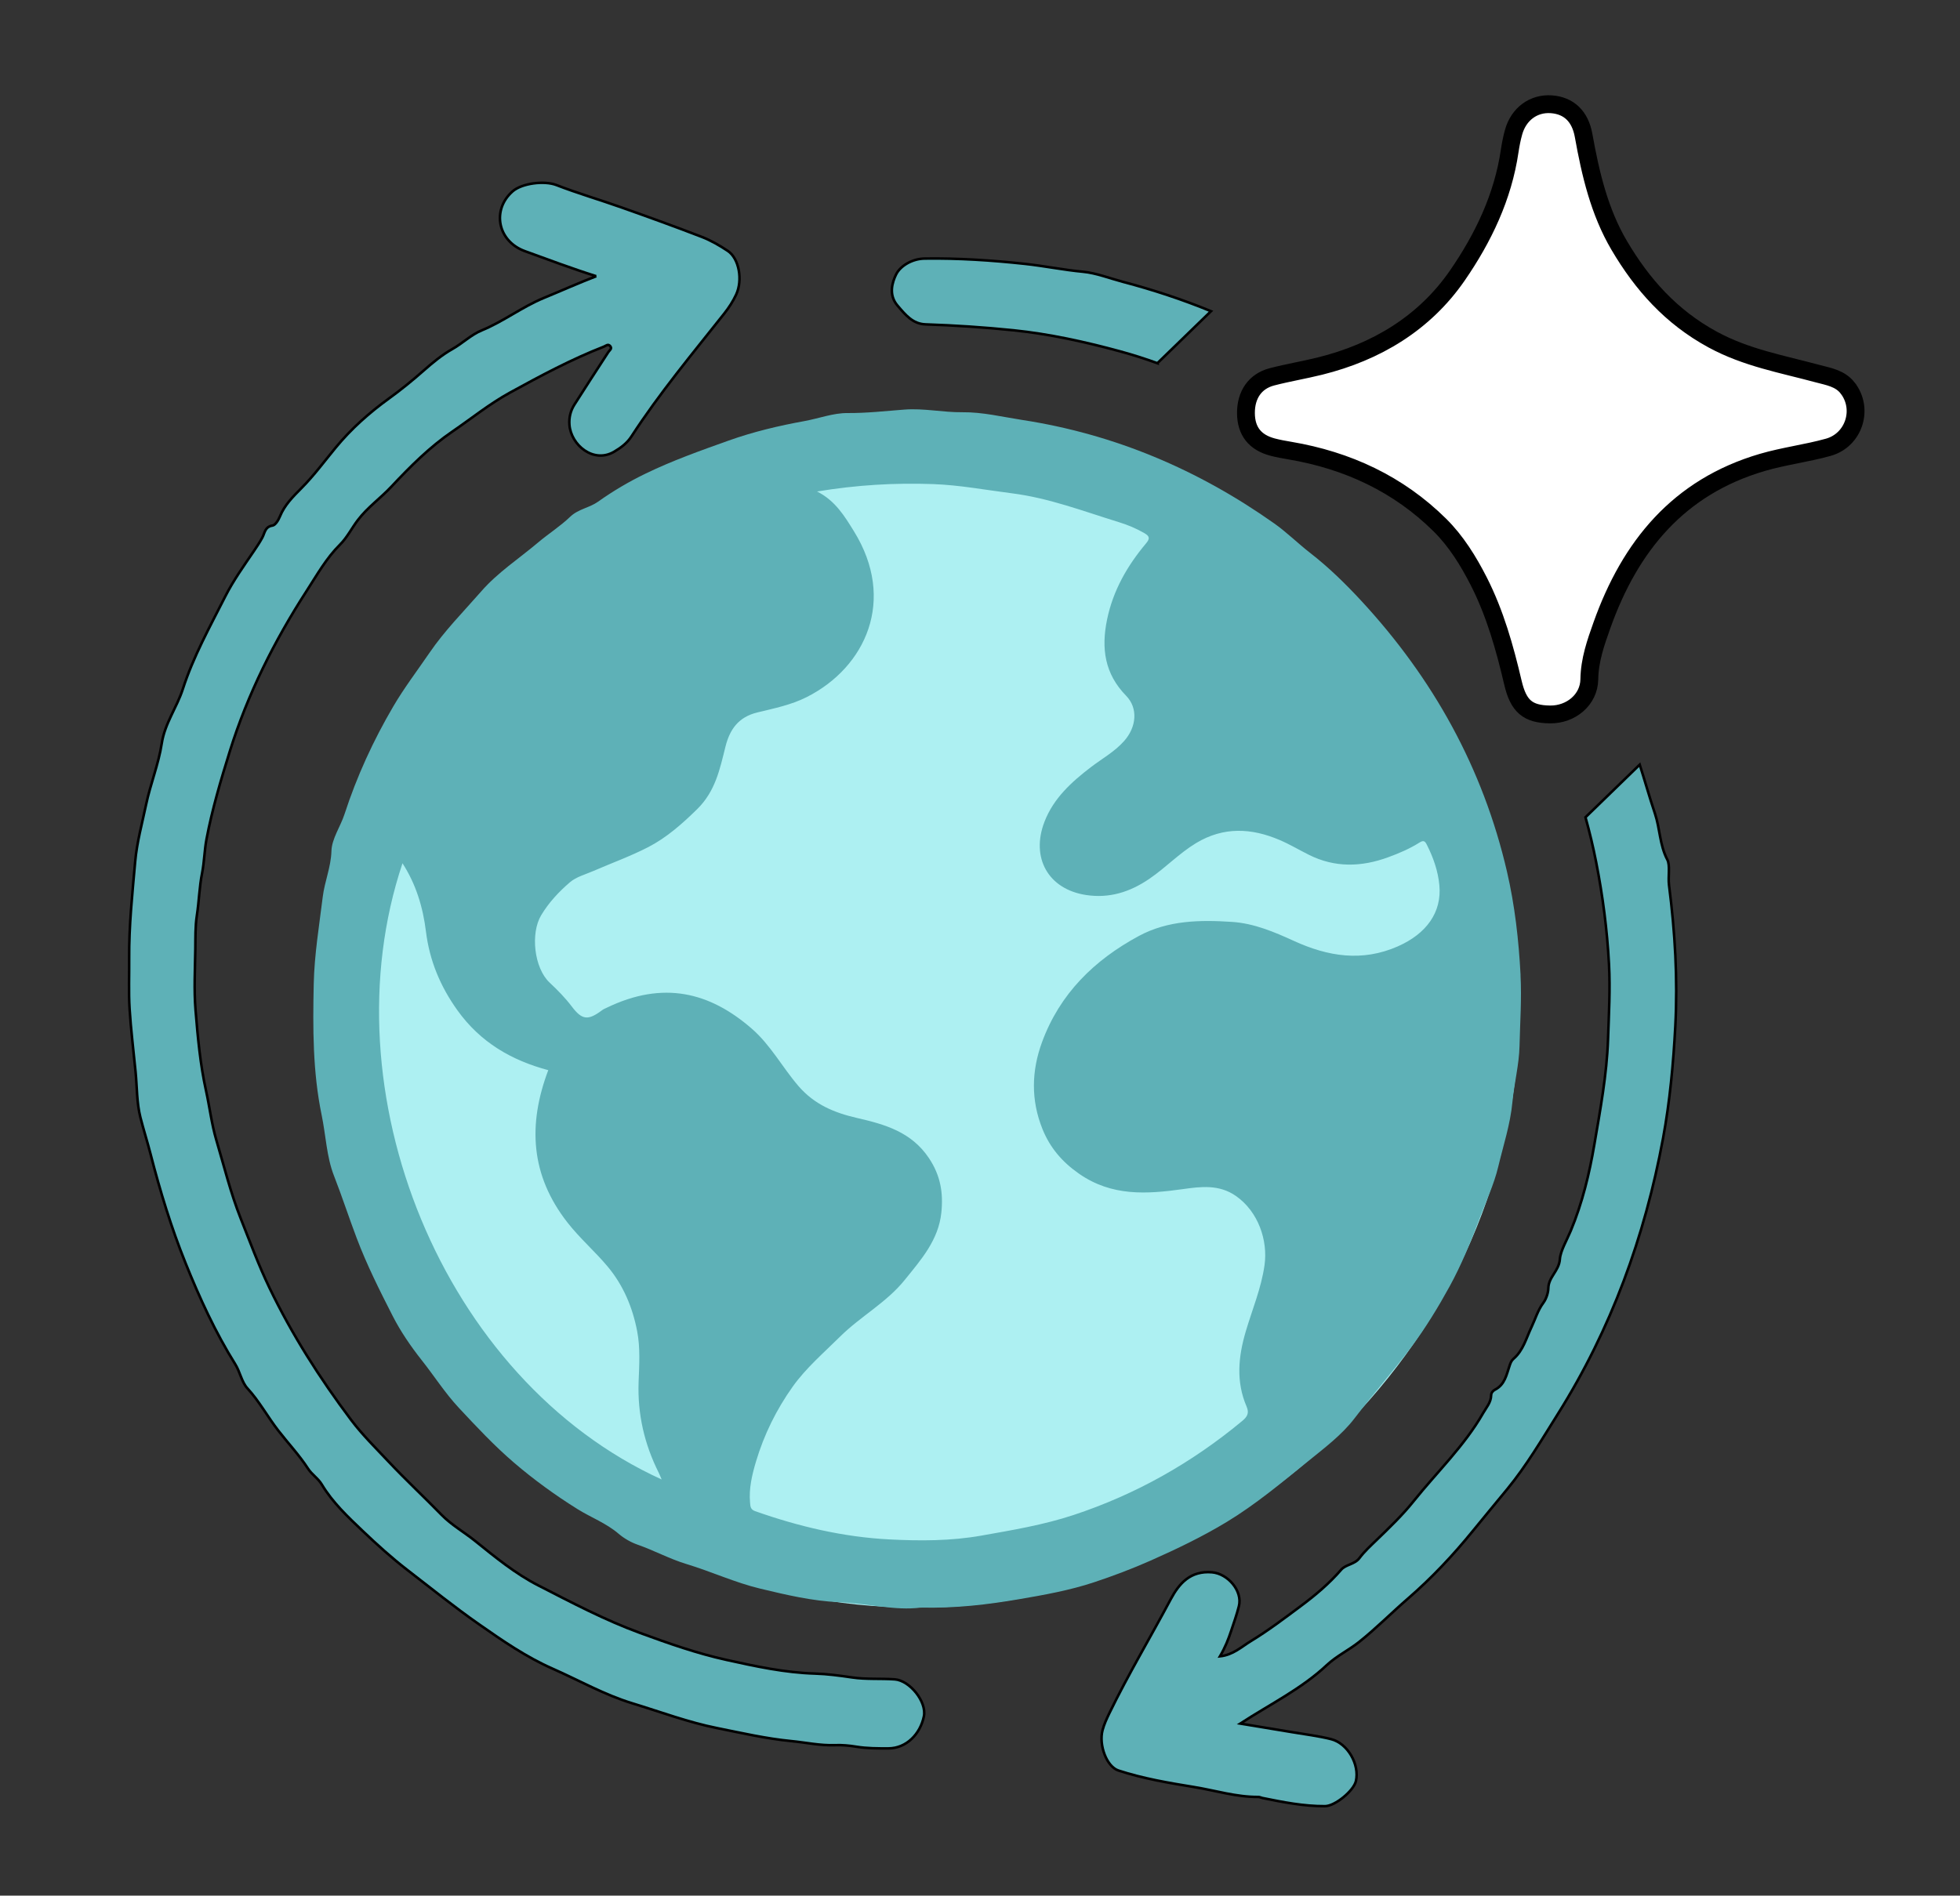
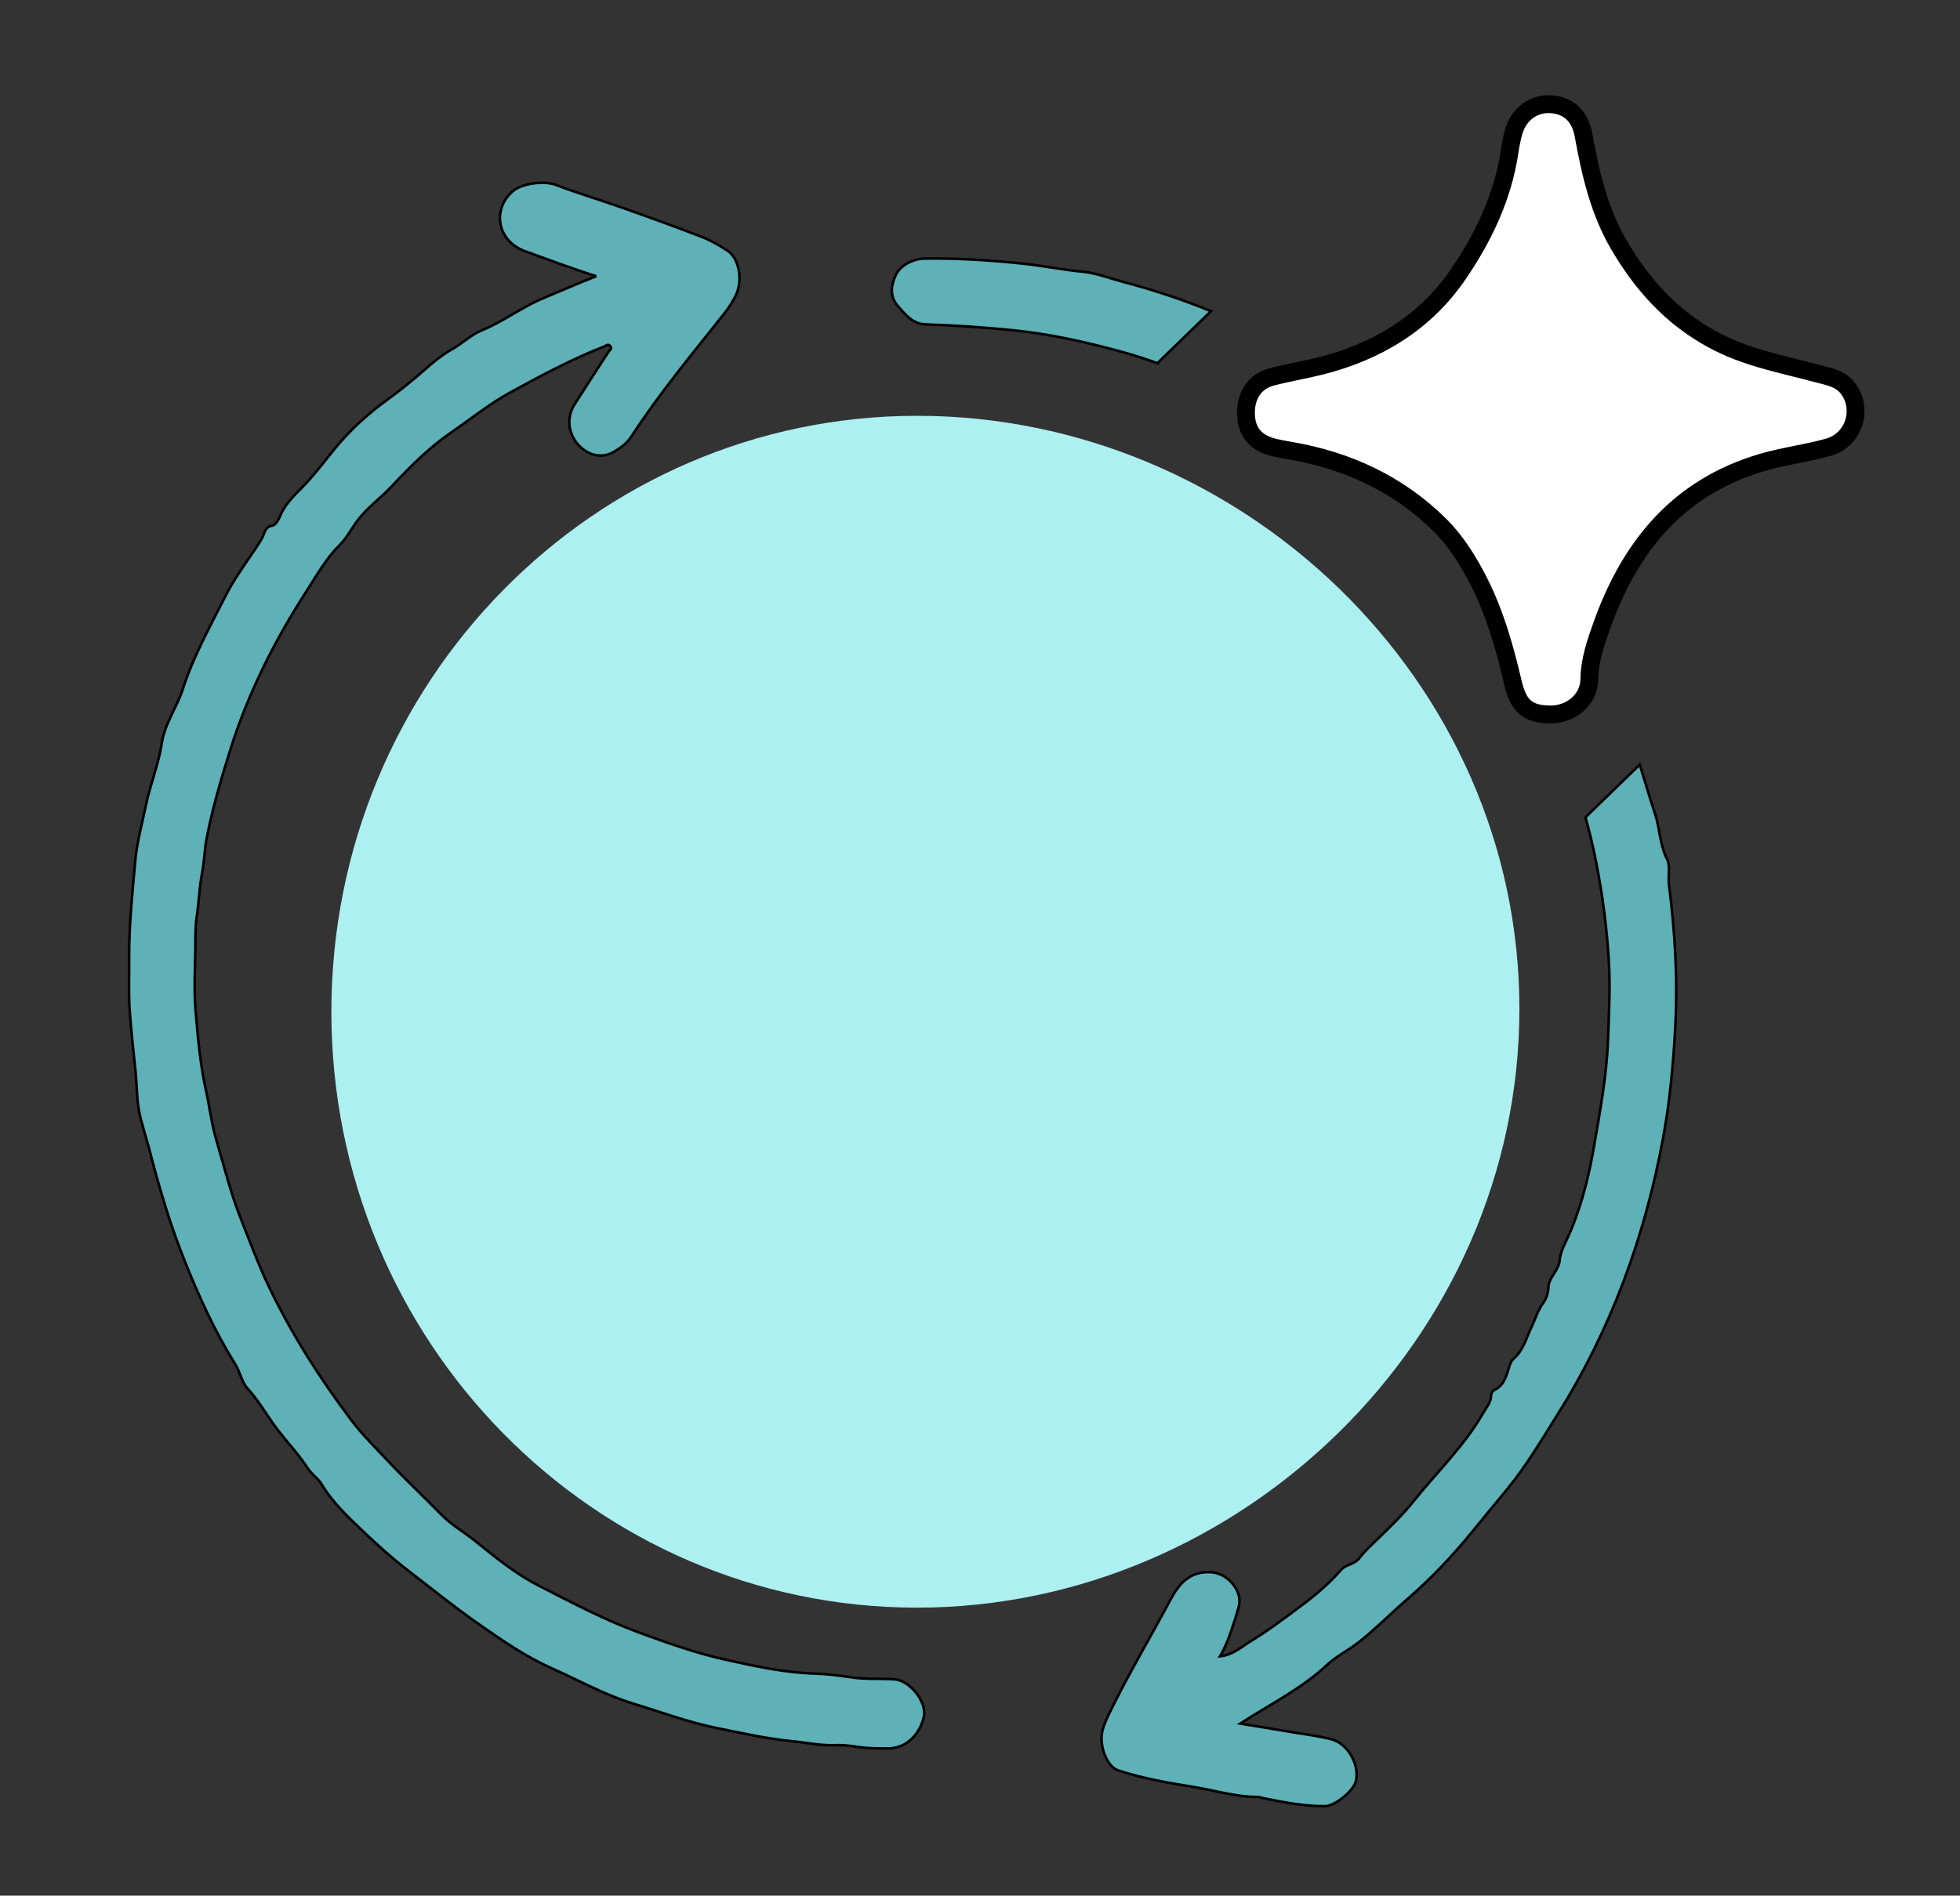
<svg xmlns="http://www.w3.org/2000/svg" id="Calque_1" data-name="Calque 1" viewBox="0 0 769.5 744.43">
  <rect x="0" y="0" width="769.5" height="744.43" fill="#333333" stroke="none" />
  <defs>
    <style> .cls-1 { fill: #fff; stroke-width: 7px; } .cls-1, .cls-2 { stroke: #000; stroke-miterlimit: 10; } .cls-3 { fill: #adf0f2; } .cls-2, .cls-4 { fill: #5eb1b7; } </style>
  </defs>
  <path class="cls-1" d="m725.39,152.37c-2.98-3.82-7.51-4.49-11.76-5.63-13.95-3.77-28.01-6.21-41.24-13.4-16.33-8.88-27.64-21.63-36.67-36.94-7.82-13.26-11.29-28.15-13.99-43.19-1.35-7.54-5.78-11.75-12.63-12.26-6.98-.52-12.89,3.79-14.88,11.01-.67,2.41-1.15,4.88-1.52,7.35-2.64,18.04-10.4,34.17-20.51,48.84-12.99,18.84-31.92,30.12-53.88,35.59-6.22,1.55-12.7,2.62-18.96,4.25-6.65,1.74-10.24,7.09-10.19,14.29.05,7,3.52,11.47,10.48,13.3,2.23.59,4.52.99,6.8,1.38,22.57,3.82,42.58,13.12,58.86,29.24,6.32,6.25,11.18,14.05,15.27,22.09,6.41,12.6,10.2,26.11,13.41,39.81,2.18,9.3,5.85,12.37,14.62,12.47,8.13.09,15.25-5.77,15.37-13.77.11-7.56,2.51-14.41,4.95-21.25,11.05-31.05,30.07-54.32,62.99-63.96,8.54-2.5,17.37-3.56,25.89-5.94,10.11-2.83,13.98-15.09,7.59-23.27Z" />
  <path class="cls-2" d="m234.08,108.47c-9.76-3.08-18.84-6.52-27.98-9.83-10.82-3.92-13.08-16.27-4.86-23.49,3.67-3.22,12.5-4.3,17.2-2.48,8.36,3.24,17,5.76,25.46,8.76,10.59,3.75,21.17,7.56,31.64,11.61,3.57,1.38,6.98,3.36,10.19,5.49,4.43,2.95,5.94,11.43,3.29,17.15-1.24,2.67-2.84,5.13-4.69,7.47-12.51,15.81-25.43,31.3-36.43,48.25-1.7,2.61-4.05,4.39-6.79,6-8.1,4.75-16.95-2.64-17.55-10.57-.22-2.85.43-5.53,1.94-7.91,4.39-6.92,8.87-13.78,13.33-20.65.48-.74,1.59-1.32.74-2.35-.83-1.01-1.7-.1-2.51.22-12.78,4.99-24.82,11.45-36.83,18.04-8.04,4.41-15.11,10.16-22.6,15.28-8.88,6.06-16.6,13.78-23.98,21.66-4.24,4.53-9.36,8.12-13.17,13.14-2.41,3.17-4.18,6.82-7.01,9.63-5.33,5.29-8.96,11.79-12.97,18-12.75,19.72-23.23,40.58-30.24,63.04-3.56,11.41-6.98,22.94-9.19,34.65-.79,4.18-.89,9.04-1.71,13.2-1.11,5.58-1.21,11.14-2.06,16.66-.68,4.4-.55,8.75-.61,13.13-.12,8.04-.57,16.12.08,24.1.87,10.61,1.82,21.25,4.13,31.71,1.42,6.44,2.18,13.06,4.04,19.35,3.05,10.29,5.59,20.75,9.56,30.76,3.62,9.13,7.02,18.35,11.28,27.22,8.86,18.42,19.81,35.59,32.06,51.89,4.4,5.85,9.72,11.06,14.76,16.43,6.74,7.16,13.93,13.86,20.78,20.88,3.84,3.93,8.81,6.74,13.14,10.22,7.91,6.37,15.81,12.87,24.84,17.49,13.08,6.7,26.06,13.57,39.99,18.67,11.13,4.08,22.27,8.01,33.8,10.55,11.47,2.53,22.96,5.04,34.88,5.39,4.75.14,9.69.8,14.49,1.51,5.6.83,11.18.35,16.76.75,5.89.42,12.62,8.82,11.44,14.53-1.43,6.93-6.83,12.53-13.87,12.58-4.16.02-8.51.02-12.65-.66-2.8-.46-5.56-.71-8.33-.61-5.84.22-11.5-1.04-17.24-1.6-9.84-.95-19.46-3.17-29.09-5.1-11.3-2.26-22.21-6.35-33.26-9.72-11.05-3.37-20.94-9.03-31.37-13.63-10.35-4.56-19.58-10.94-28.82-17.4-9.73-6.79-18.93-14.22-28.3-21.45-6.1-4.71-11.81-9.9-17.29-15.11-5.84-5.56-11.94-11.27-16.19-18.39-1.44-2.41-3.83-3.8-5.4-6.22-3.44-5.31-7.84-9.98-11.73-15.01-4.16-5.38-7.38-11.4-12.03-16.47-2.3-2.51-2.88-6.43-4.78-9.48-7.86-12.59-14.03-26.07-19.55-39.78-5.57-13.83-9.95-28.15-13.67-42.6-1.26-4.92-2.8-9.73-4.04-14.6-1.45-5.72-1.3-11.84-1.88-17.79-.8-8.3-1.85-16.58-2.36-24.89-.4-6.54-.1-13.12-.16-19.68-.11-12.75,1.24-25.4,2.36-38.07.67-7.62,2.72-14.92,4.27-22.33,1.69-8.1,4.92-15.93,6.16-24.07,1.2-7.88,5.92-14.07,8.27-21.34,4.11-12.74,10.61-24.43,16.64-36.34,3.2-6.32,7.26-11.96,11.18-17.75,1.2-1.76,2.39-3.54,3.4-5.42,1-1.86.99-4.23,4-4.7,1.14-.18,2.32-2.16,2.89-3.56,1.85-4.53,5.06-7.71,8.48-11.16,4.85-4.89,9.04-10.57,13.47-15.95,6.11-7.41,13.18-13.67,20.89-19.25,4.71-3.41,9.19-7.05,13.55-10.9,3.54-3.12,7.25-6.21,11.34-8.51,4-2.25,7.31-5.59,11.52-7.33,8.55-3.51,15.88-9.24,24.45-12.76,6.7-2.75,13.31-5.73,20.52-8.51Z" />
  <path class="cls-3" d="m596.52,396.2c0,129.25-109.48,235.13-236.47,235.13s-229.95-104.78-229.95-234.02,102.95-234.02,229.95-234.02,236.47,103.67,236.47,232.92Z" />
-   <path class="cls-4" d="m596.98,382.96c-.72-13.78-2.25-27.37-5.35-40.73-9.41-40.6-29.01-75.85-57.23-106.33-6.22-6.72-12.76-13.12-20.1-18.82-4.71-3.66-9.09-8.02-13.97-11.48-29.85-21.12-62.69-35.09-99-40.68-7.81-1.2-15.57-3.12-23.47-3.03-7.63.09-15.1-1.63-22.8-1.04-7.42.57-14.84,1.41-22.36,1.36-5.55-.04-11.18,2.11-16.81,3.14-10.09,1.83-20.14,4.21-29.87,7.68-10.98,3.92-21.94,7.81-32.47,12.91-6.59,3.19-12.84,6.87-18.76,11.08-3.42,2.44-7.73,2.84-10.95,5.93-3.87,3.72-8.49,6.63-12.63,10.13-7.48,6.33-15.76,11.68-22.28,19.16-6.92,7.93-14.33,15.36-20.34,24.16-4.76,6.97-9.91,13.72-14.17,20.99-7.87,13.41-14.34,27.5-19.16,42.33-1.6,4.91-5,9.63-5.14,14.51-.18,6.29-2.66,11.88-3.41,17.96-1.4,11.38-3.29,22.71-3.54,34.17-.37,17.24-.42,34.5,3.11,51.54,1.65,7.94,1.92,16.36,4.82,23.78,3.16,8.09,5.84,16.36,8.91,24.47,4,10.6,9.09,20.72,14.19,30.71,3.06,5.99,7.08,11.88,11.4,17.34,4.88,6.16,9.07,12.79,14.51,18.63,6.97,7.47,13.96,14.95,21.68,21.56,7.8,6.69,16.21,12.79,24.92,18.23,5.32,3.32,11.29,5.52,16.19,9.72,2.09,1.8,4.82,3.35,7.36,4.24,6.51,2.26,12.56,5.6,19.2,7.61,9.77,2.96,19.17,7.33,29.06,9.69,10.13,2.42,20.28,4.86,30.93,5.31,11.21.47,22.3,3.45,31.73,2.12,14.31.32,26.55-1.19,38.67-3.25,10.02-1.7,20.14-3.52,29.74-6.71,7.45-2.48,14.91-5.29,22.15-8.5,10.22-4.53,20.32-9.38,29.85-15.15,11.4-6.9,21.67-15.51,32.02-23.9,6.4-5.19,13.22-10.32,18.15-16.77,7.29-9.53,15.23-18.54,22.41-28.17,5.61-7.53,10.49-15.56,14.93-23.64,4.57-8.31,8.23-17.29,11.62-26.3,2.6-6.9,5.85-13.79,7.5-20.77,1.98-8.37,4.75-16.62,5.56-25.4.68-7.29,2.62-14.59,2.79-21.96.21-9.27.88-18.49.39-27.84Zm-438.96-43.95c5.28,8.18,8.03,17.22,9.21,26.81,1.41,11.38,5.6,21.49,12.34,30.91,9.03,12.62,21.28,19.69,35.68,23.53-8.07,21.39-6.99,41.26,7.56,59.86,4.88,6.24,10.82,11.34,15.81,17.33,6.07,7.28,9.71,15.88,11.52,25.26,1.28,6.64.83,13.31.58,19.94-.47,12.65,2.27,24.48,7.91,35.72.4.8.71,1.64,1.13,2.62-86.28-39.3-131.66-152.65-101.74-241.98Zm390.83,32.61c-14.1,6.22-27.52,3.98-40.85-2.11-7.76-3.55-15.68-6.9-24.24-7.47-12.55-.83-25.16-.67-36.64,5.52-17.5,9.44-31.05,22.68-38.03,41.73-4.14,11.31-4.38,22.74.17,34.05,2.96,7.37,7.74,12.98,14.44,17.63,12.82,8.9,26.49,8,40.79,5.99,6.89-.97,14.1-1.91,20.7,2.68,8.79,6.11,12.64,17.45,11.27,27.17-1.27,9.05-4.82,17.4-7.37,26.05-2.94,9.95-3.88,19.74.33,29.51,1.1,2.56.26,4.01-1.72,5.65-19.8,16.44-41.78,28.86-66.28,36.95-11.82,3.9-23.97,5.91-36.12,8.07-12,2.13-24.16,2.12-36.22,1.49-18.05-.93-35.55-5.07-52.6-11.09-1.88-.66-1.88-1.89-2.01-3.4-.48-5.55.77-10.8,2.33-16.06,3.17-10.65,8.08-20.54,14.44-29.47,5.19-7.28,12.13-13.23,18.52-19.56,8.04-7.98,18.29-13.42,25.45-22.32,6.36-7.9,13.21-15.56,14.36-26.36.82-7.71-.27-14.56-4.81-21.39-6.93-10.41-17.34-13.33-28.34-15.86-8.78-2.02-16.65-5.23-22.93-12.51-6.33-7.35-10.88-16.06-18.34-22.55-16.45-14.32-34.73-18.97-56.96-8.21-.6.29-1.24.54-1.77.94-5.47,4.1-7.85,3.97-11.89-1.38-2.62-3.46-5.59-6.48-8.74-9.43-6.11-5.73-7.59-19.38-3.3-26.5,3.01-5,6.95-9.21,11.28-12.92,2.48-2.12,6.01-3.04,9.12-4.39,7.18-3.12,14.6-5.8,21.55-9.37,7.28-3.75,13.35-9.13,19.29-14.96,7.13-7.01,8.87-15.63,11.08-24.48,1.66-6.65,4.96-11.63,12.48-13.47,6.55-1.6,13.3-2.94,19.41-6.03,23.2-11.7,35.28-38.17,18.55-65.15-3.53-5.69-7.25-12-14.47-15.6,15.69-2.59,30.56-3.44,45.51-2.91,10.42.37,20.66,2.31,30.98,3.62,14.59,1.85,28.16,7.07,42.03,11.34,3.5,1.08,6.86,2.48,10.05,4.34,2.05,1.2,2.15,2.13.6,3.98-7.36,8.78-12.92,18.41-15.3,29.88-2.36,11.38-.94,21.36,7.47,29.96,4.73,4.83,4.15,12.24-.81,17.81-3.76,4.22-8.67,6.9-13.07,10.27-7.56,5.79-14.61,12.17-18.17,21.4-5.45,14.13,1.46,26.54,16.39,28.78,8.99,1.35,17.01-1.07,24.77-6.36,6.4-4.36,11.7-10.01,18.33-14.02,10.82-6.53,21.77-5.97,32.88-1.21,3.91,1.67,7.59,3.87,11.41,5.78,10.22,5.13,20.62,4.83,31.14.98,4.27-1.56,8.45-3.34,12.28-5.76,1.62-1.02,2.18-.62,2.9.81,2.54,5.02,4.4,10.29,4.93,15.89,1.03,10.71-5.13,19.11-16.25,24.02Z" />
  <g>
    <path class="cls-2" d="m454.4,142.62l21.04-20.41c-11.22-4.61-22.78-8.42-34.61-11.54-5.21-1.38-10.5-3.47-15.62-3.95-7.67-.71-15.22-2.28-22.86-3.1-13.11-1.41-26.18-2.27-39.33-2.08-4.84.07-9.55,2.81-11.24,6.29-1.45,2.98-3.05,7.92.57,12.16,3.12,3.65,5.97,7.22,11.03,7.39,11.53.39,23,1.14,34.49,2.32,14.24,1.47,28.07,4.53,41.81,8.26,4.99,1.35,9.89,2.93,14.72,4.67Z" />
    <path class="cls-2" d="m654.56,337.55c-3-5.82-2.84-12.17-4.83-18.09-2.13-6.34-3.94-12.8-5.97-19.18l-21.3,20.67c1.61,5.76,3.01,11.61,4.18,17.57,2.61,13.3,4.34,26.65,5.05,40.1.52,9.83-.04,19.72-.38,29.59-.49,13.95-3.04,27.54-5.35,41.15-1.96,11.54-4.73,23.03-9.28,33.97-1.55,3.73-4.05,7.9-4.27,11.13-.32,4.66-4.46,6.98-4.53,11.42-.02,1.47-.66,3.99-1.97,5.75-2.17,2.89-3.15,6.41-4.69,9.63-2.03,4.25-3.2,9.07-7,12.33-.85.73-1.2,1.66-1.55,2.71-1.21,3.54-1.86,7.45-5.72,9.43-.81.42-1.52,1.2-1.53,2.22-.04,2.77-1.93,4.86-3.14,6.97-7.36,12.88-18.14,23.15-27.33,34.64-4.35,5.44-9.44,10.32-14.47,15.18-2.38,2.3-4.81,4.51-6.79,7.16-1.83,2.45-5.36,2.46-7.14,4.53-4.73,5.48-10.2,10.06-15.93,14.33-6.39,4.76-12.78,9.61-19.58,13.74-3.6,2.19-6.96,5.42-12.08,5.95,2.07-3.53,3.32-6.74,4.4-10.01,1.07-3.21,2.21-6.41,3.03-9.69,1.52-6.03-4.39-12.79-10.57-13.3-8.42-.69-12.85,4.28-16.21,10.6-7.95,14.96-16.67,29.51-24.09,44.76-1.05,2.17-2.05,4.34-2.66,6.64-1.54,5.84,1.61,14.32,6.23,15.84,9.68,3.17,19.82,4.88,29.77,6.5,8.35,1.36,16.61,3.97,25.21,3.88.51,0,1.02.31,1.54.41,8.12,1.65,16.26,3.26,24.6,3.21,3.95-.03,11.27-6.05,12.13-9.87,1.47-6.51-3.22-14.8-9.76-16.45-4.97-1.25-10.1-1.86-15.17-2.72-6.61-1.11-13.22-2.19-20.49-3.39,11.92-7.73,24.07-13.66,33.99-22.97,3.78-3.55,8.57-5.83,12.66-9.07,6.72-5.34,12.73-11.45,19.21-17.06,9.32-8.07,17.79-17.09,25.58-26.69,4.45-5.48,8.97-10.9,13.45-16.36,7.53-9.18,13.54-19.44,19.81-29.43,20.9-33.28,34.15-69.64,41.29-108.24,2.69-14.56,4.04-29.29,4.82-44.05.97-18.51-.11-36.98-2.47-55.35-.44-3.45.54-7.72-.69-10.11Z" />
  </g>
</svg>